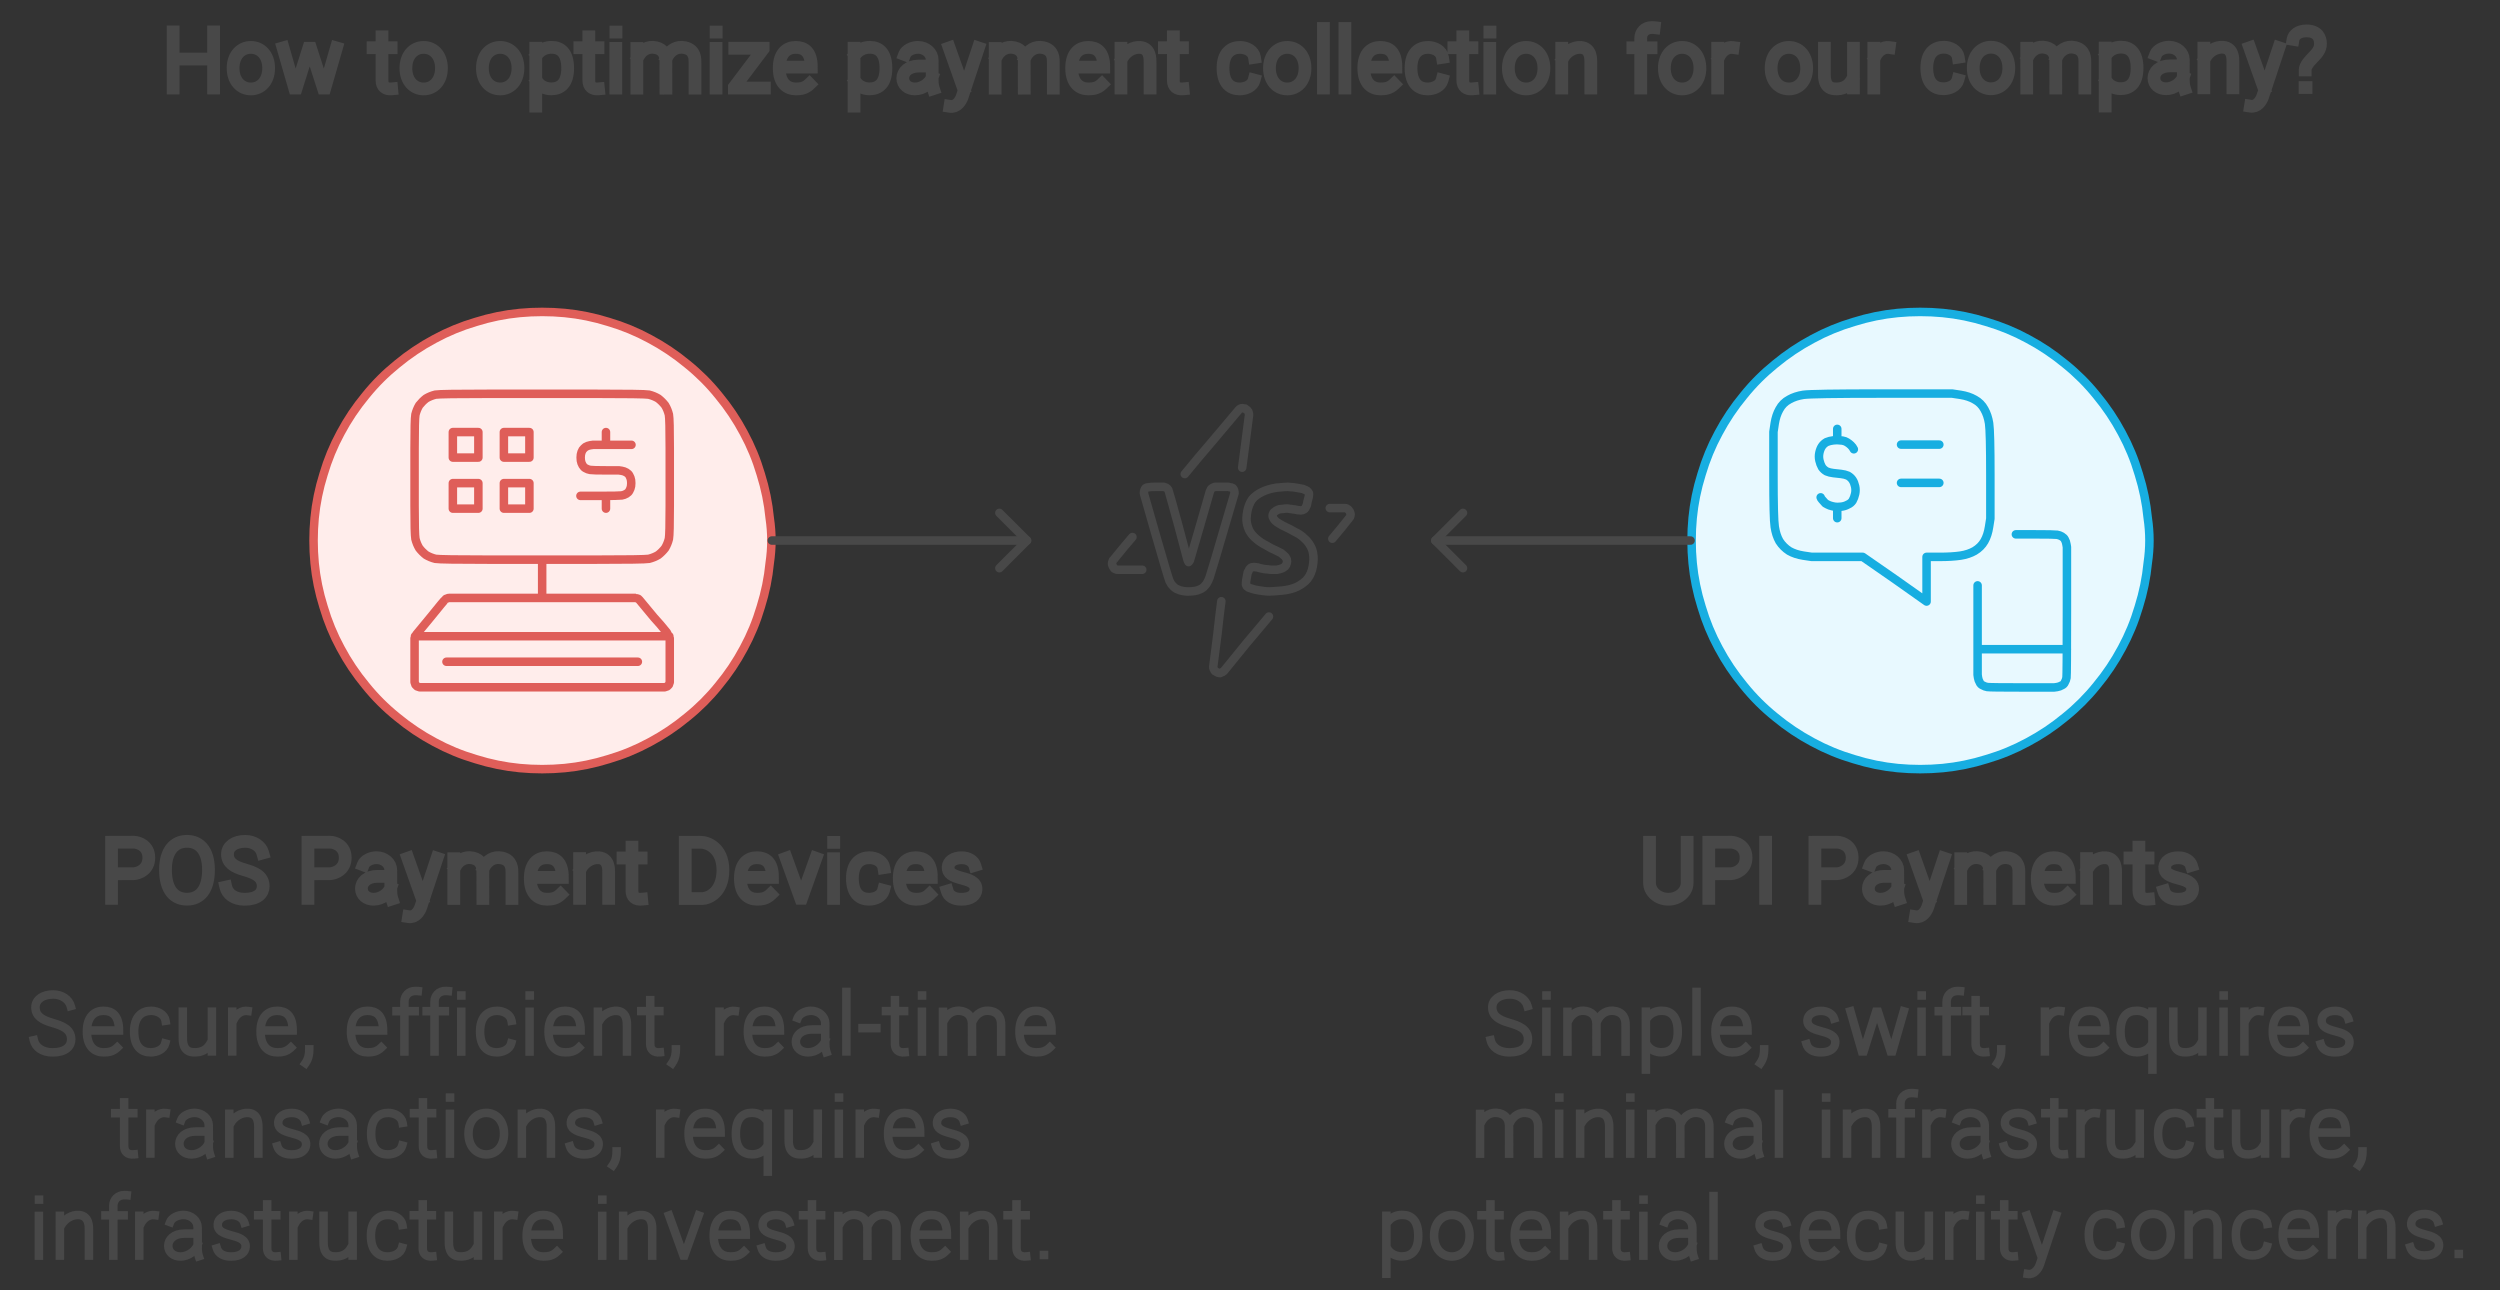
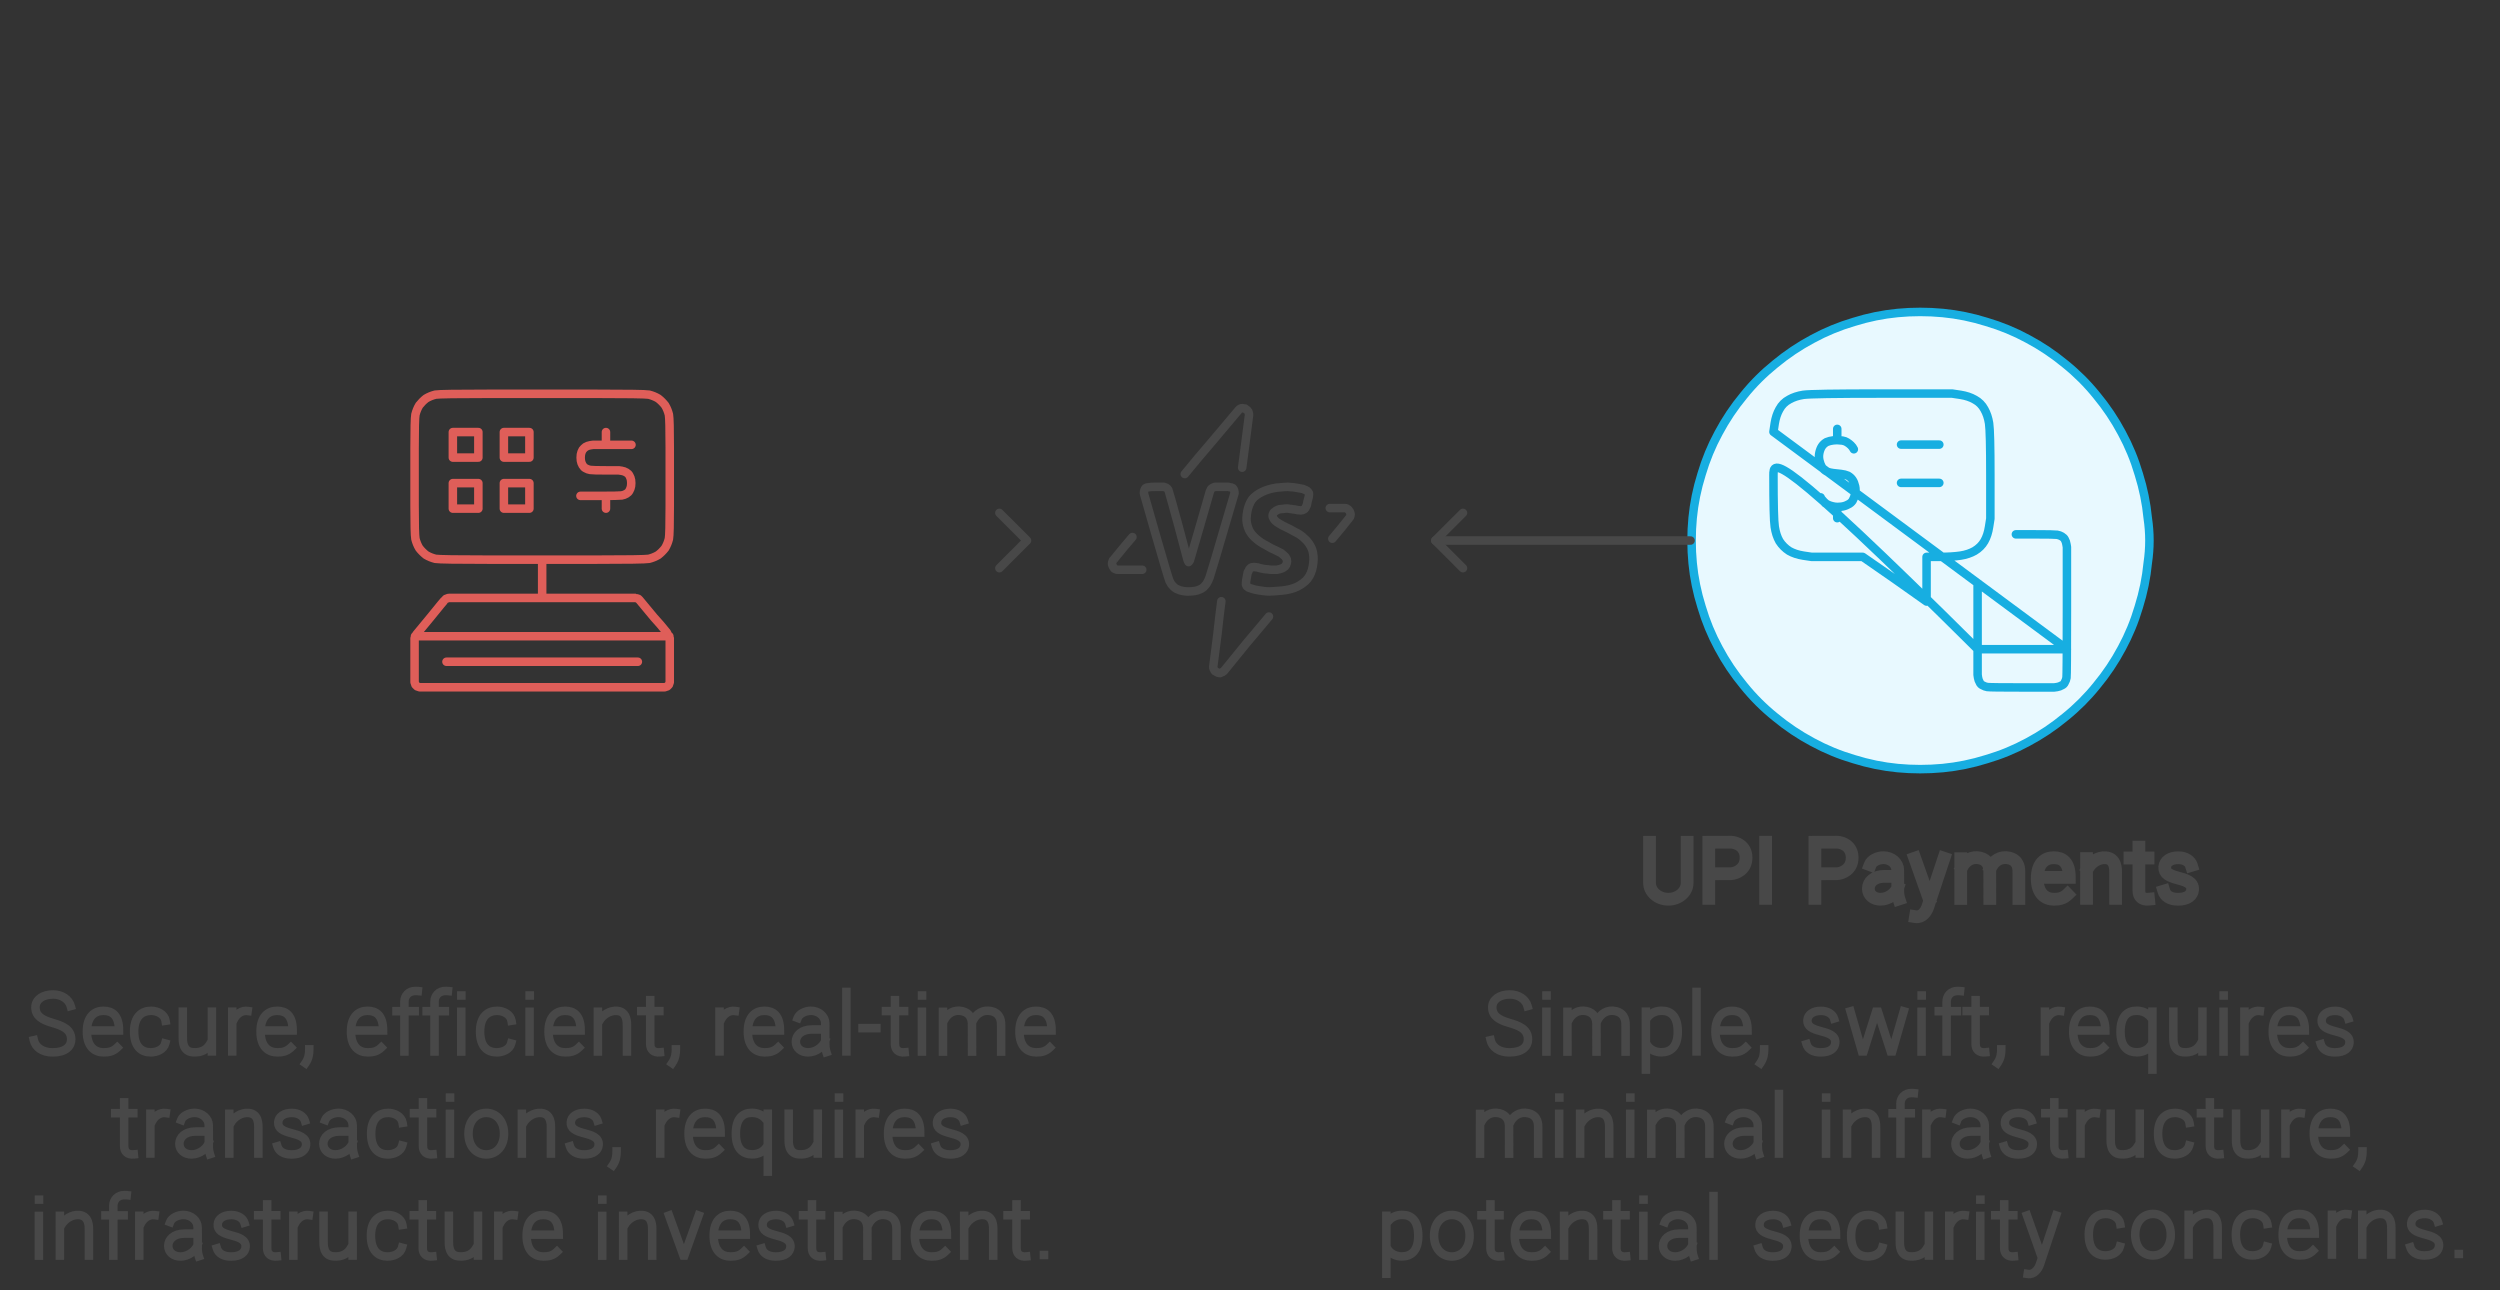
<svg xmlns="http://www.w3.org/2000/svg" width="436" height="225" viewBox="0 0 436 225" fill="none">
  <rect x="0" y="0" width="436" height="225" fill="#333333" stroke="none" />
-   <path fill-rule="evenodd" clip-rule="evenodd" d="M134.533 94.269C134.533 92.983 134.434 91.672 134.236 90.337C133.989 87.766 133.47 85.219 132.679 82.697C131.937 80.175 130.948 77.777 129.712 75.502C128.476 73.178 127.017 71.002 125.335 68.975C123.704 66.947 121.874 65.118 119.846 63.486C117.819 61.805 115.643 60.346 113.319 59.109C111.044 57.873 108.646 56.884 106.124 56.142C103.602 55.351 101.055 54.832 98.484 54.585C95.863 54.338 93.242 54.338 90.621 54.585C88.05 54.832 85.503 55.351 82.981 56.142C80.46 56.884 78.061 57.873 75.786 59.109C73.462 60.346 71.287 61.805 69.259 63.486C67.232 65.118 65.402 66.947 63.77 68.975C62.089 71.002 60.63 73.178 59.394 75.502C58.157 77.777 57.169 80.175 56.427 82.697C55.636 85.219 55.116 87.766 54.869 90.337C54.622 92.958 54.622 95.579 54.869 98.2C55.116 100.771 55.636 103.318 56.427 105.84C57.169 108.362 58.157 110.76 59.394 113.035C60.63 115.359 62.089 117.535 63.77 119.562C65.402 121.59 67.232 123.419 69.259 125.051C71.287 126.733 73.462 128.191 75.786 129.428C78.061 130.664 80.46 131.653 82.981 132.395C85.503 133.186 88.05 133.705 90.621 133.952C93.242 134.2 95.863 134.2 98.484 133.952C101.055 133.705 103.602 133.186 106.124 132.395C108.646 131.653 111.044 130.664 113.319 129.428C115.643 128.191 117.819 126.733 119.846 125.051C121.874 123.419 123.704 121.59 125.335 119.562C127.017 117.535 128.476 115.359 129.712 113.035C130.948 110.76 131.937 108.362 132.679 105.84C133.47 103.318 133.989 100.771 134.236 98.2C134.434 96.865 134.533 95.554 134.533 94.269Z" fill="#FFEDEB" stroke="#DF5E59" stroke-width="1.484" stroke-miterlimit="1.5" stroke-linecap="round" stroke-linejoin="round" />
  <path fill-rule="evenodd" clip-rule="evenodd" d="M374.861 94.269C374.861 92.983 374.762 91.672 374.565 90.337C374.317 87.766 373.798 85.219 373.007 82.697C372.265 80.175 371.276 77.777 370.04 75.502C368.804 73.178 367.345 71.002 365.664 68.975C364.032 66.947 362.202 65.118 360.175 63.486C358.147 61.805 355.971 60.346 353.647 59.109C351.372 57.873 348.974 56.884 346.452 56.142C343.93 55.351 341.384 54.832 338.812 54.585C336.191 54.338 333.57 54.338 330.95 54.585C328.378 54.832 325.832 55.351 323.31 56.142C320.788 56.884 318.389 57.873 316.115 59.109C313.79 60.346 311.615 61.805 309.587 63.486C307.56 65.118 305.73 66.947 304.098 68.975C302.417 71.002 300.958 73.178 299.722 75.502C298.486 77.777 297.497 80.175 296.755 82.697C295.964 85.219 295.444 87.766 295.197 90.337C294.95 92.958 294.95 95.579 295.197 98.2C295.444 100.771 295.964 103.318 296.755 105.84C297.497 108.362 298.486 110.76 299.722 113.035C300.958 115.359 302.417 117.535 304.098 119.562C305.73 121.59 307.56 123.419 309.587 125.051C311.615 126.733 313.79 128.191 316.115 129.428C318.389 130.664 320.788 131.653 323.31 132.395C325.832 133.186 328.378 133.705 330.95 133.952C333.57 134.2 336.191 134.2 338.812 133.952C341.384 133.705 343.93 133.186 346.452 132.395C348.974 131.653 351.372 130.664 353.647 129.428C355.971 128.191 358.147 126.733 360.175 125.051C362.202 123.419 364.032 121.59 365.664 119.562C367.345 117.535 368.804 115.359 370.04 113.035C371.276 110.76 372.265 108.362 373.007 105.84C373.798 103.318 374.317 100.771 374.565 98.2C374.762 96.865 374.861 95.554 374.861 94.269Z" fill="#E8F9FF" stroke="#17AEE1" stroke-width="1.484" stroke-miterlimit="1.5" stroke-linecap="round" stroke-linejoin="round" />
-   <path d="M30.197 5.569V15.353M37.253 5.569V15.353M30.574 10.298H36.897M49.367 8.352L51.381 15.347H51.661L53.843 8.421H54.166L56.396 15.347H56.655L58.671 8.352M68.305 15.5C67.259 15.603 66.623 15.059 66.623 14.062V6.417M68.217 8.317H66.909M65.057 8.317H66.344M93.438 8.415V18.517M93.709 9.416C94.364 8.602 95.24 8.255 96.211 8.255C97.829 8.255 99 9.253 99 11.902C99 14.551 97.751 15.498 96.133 15.498C95.19 15.498 94.236 15.097 93.709 14.308M104.376 15.5C103.33 15.603 102.694 15.059 102.694 14.062V6.417M104.289 8.317H102.981M101.129 8.317H102.415M107.409 5.594H107.427M107.397 8.437V15.365M111.067 8.445L111.067 15.379M116.136 15.379L116.128 10.414C116.081 9.714 115.808 8.641 114.418 8.322C112.979 7.993 111.882 8.767 111.336 9.765M121.206 15.379V10.888C121.206 10.36 121.291 8.735 119.488 8.322C117.983 7.977 116.845 8.84 116.326 9.905M124.885 5.594H124.903M124.873 8.437V15.365M128.142 8.419H133.094V8.535L128.078 15.187V15.353L133.312 15.353M141.173 14.678C140.451 15.373 139.691 15.509 138.811 15.509C137.277 15.509 135.895 14.537 135.895 11.888C135.895 9.238 137.237 8.266 138.771 8.266C140.306 8.266 141.495 9.049 141.495 11.699H136.14M148.943 8.415V18.517M149.215 9.416C149.87 8.602 150.746 8.255 151.717 8.255C153.335 8.255 154.506 9.253 154.506 11.902C154.506 14.551 153.256 15.498 151.638 15.498C150.695 15.498 149.742 15.097 149.215 14.308M157.766 9.506C158.036 8.79 159.087 8.261 160.081 8.261C161.456 8.261 162.57 9.235 162.57 10.436L162.574 11.518V13.457C162.574 14.23 162.556 14.778 162.779 15.465M162.293 11.518H160.269C158.412 11.518 157.448 12.546 157.448 13.654C157.448 14.762 158.366 15.511 159.565 15.511C161.035 15.511 162.241 14.433 162.538 13.576M165.674 18.549C166.827 18.732 167.511 17.656 167.776 16.954L170.632 8.353M165.543 8.353L168.022 15.332M173.56 8.445L173.56 15.379M178.629 15.379L178.621 10.414C178.573 9.714 178.301 8.641 176.911 8.322C175.472 7.993 174.374 8.767 173.828 9.765M183.699 15.379V10.888C183.699 10.36 183.784 8.735 181.981 8.322C180.476 7.977 179.338 8.84 178.818 9.905M192.176 14.678C191.454 15.373 190.693 15.509 189.814 15.509C188.28 15.509 186.898 14.537 186.898 11.888C186.898 9.238 188.24 8.266 189.774 8.266C191.309 8.266 192.498 9.049 192.498 11.699H187.143M195.5 8.419L195.5 15.353M200.57 15.353V10.862C200.57 10.334 200.64 8.427 198.873 8.276C197.569 8.165 196.316 8.999 195.74 10.033M206.315 15.5C205.269 15.603 204.633 15.059 204.633 14.062V6.417M206.228 8.317H204.92M203.068 8.317H204.354M218.719 13.963C218.443 14.998 217.28 15.509 216.191 15.509C214.605 15.509 213.295 14.537 213.295 11.888C213.295 9.238 214.682 8.266 216.267 8.266C217.385 8.266 218.609 8.887 218.782 10.003M230.805 4.966V15.352M234.551 4.966V15.352M243.127 14.678C242.404 15.373 241.644 15.509 240.765 15.509C239.231 15.509 237.848 14.537 237.848 11.888C237.848 9.238 239.191 8.266 240.725 8.266C242.26 8.266 243.449 9.049 243.449 11.699H238.094M251.504 13.963C251.228 14.998 250.066 15.509 248.976 15.509C247.391 15.509 246.081 14.537 246.081 11.888C246.081 9.238 247.467 8.266 249.053 8.266C250.171 8.266 251.395 8.887 251.568 10.003M256.799 15.5C255.753 15.603 255.117 15.059 255.117 14.062V6.417M256.711 8.317H255.403M253.551 8.317H254.838M259.832 5.594H259.849M259.82 8.437V15.365M272.368 8.419L272.368 15.353M277.437 15.353V10.862C277.437 10.334 277.508 8.427 275.741 8.276C274.437 8.165 273.184 8.999 272.608 10.033M288.483 4.819C288.358 4.805 288.149 4.805 288.055 4.805C286.883 4.805 286.143 5.641 286.143 6.673V15.354M287.941 8.333H286.392M284.769 8.333H285.901M302.25 8.292C301.226 8.151 300.3 8.819 299.824 9.783M299.561 8.414V15.349M323.243 15.343L323.243 8.409M318.173 8.409V12.9C318.173 13.428 318.103 15.329 319.87 15.486C321.42 15.624 322.365 15.001 322.886 14.123M329.479 8.292C328.456 8.151 327.53 8.819 327.053 9.783M326.79 8.414V15.349M341.459 13.931C341.183 14.966 340.021 15.477 338.931 15.477C337.346 15.477 336.036 14.505 336.036 11.856C336.036 9.207 337.422 8.234 339.008 8.234C340.126 8.234 341.35 8.855 341.523 9.971M353.459 8.413L353.46 15.347M358.529 15.347L358.521 10.382C358.473 9.682 358.201 8.609 356.811 8.29C355.372 7.961 354.274 8.735 353.728 9.733M363.599 15.347V10.856C363.599 10.328 363.684 8.703 361.881 8.29C360.376 7.945 359.237 8.808 358.718 9.873M367.14 8.383V18.485M367.411 9.384C368.066 8.571 368.942 8.223 369.913 8.223C371.531 8.223 372.702 9.221 372.702 11.87C372.702 14.52 371.453 15.466 369.835 15.466C368.892 15.466 367.938 15.065 367.411 14.276M375.963 9.474C376.233 8.758 377.283 8.229 378.277 8.229C379.652 8.229 380.766 9.203 380.766 10.404L380.771 11.486V13.425C380.771 14.198 380.752 14.746 380.976 15.433M380.489 11.486H378.466C376.609 11.486 375.644 12.514 375.644 13.622C375.644 14.73 376.563 15.479 377.761 15.479C379.232 15.479 380.438 14.402 380.735 13.544M384.353 8.387L384.353 15.321M389.422 15.321V10.83C389.422 10.302 389.493 8.395 387.726 8.244C386.422 8.133 385.169 8.967 384.593 10.001M392.482 18.517C393.635 18.7 394.319 17.624 394.584 16.922L397.44 8.321M392.352 8.321L394.83 15.3M402.022 12.202C402.022 11.978 402.08 11.389 403.095 10.334C404.111 9.279 404.69 8.69 404.69 7.616C404.69 6.598 404.198 5.389 402.248 5.389C400.778 5.389 400.02 6.173 399.908 6.856M401.998 15.273H402.173M46.852 11.888C46.852 14.162 45.464 15.511 43.752 15.511C42.04 15.511 40.652 14.162 40.652 11.888C40.652 9.614 42.04 8.266 43.752 8.266C45.464 8.266 46.852 9.614 46.852 11.888ZM76.989 11.888C76.989 14.162 75.601 15.511 73.889 15.511C72.177 15.511 70.789 14.162 70.789 11.888C70.789 9.614 72.177 8.266 73.889 8.266C75.601 8.266 76.989 9.614 76.989 11.888ZM90.333 11.888C90.333 14.162 88.945 15.511 87.233 15.511C85.521 15.511 84.134 14.162 84.134 11.888C84.134 9.614 85.521 8.266 87.233 8.266C88.945 8.266 90.333 9.614 90.333 11.888ZM227.594 11.888C227.594 14.162 226.206 15.511 224.494 15.511C222.783 15.511 221.395 14.162 221.395 11.888C221.395 9.614 222.783 8.266 224.494 8.266C226.206 8.266 227.594 9.614 227.594 11.888ZM269.258 11.888C269.258 14.162 267.871 15.511 266.159 15.511C264.447 15.511 263.059 14.162 263.059 11.888C263.059 9.614 264.447 8.266 266.159 8.266C267.871 8.266 269.258 9.614 269.258 11.888ZM296.466 11.888C296.466 14.162 295.078 15.511 293.366 15.511C291.654 15.511 290.266 14.162 290.266 11.888C290.266 9.614 291.654 8.266 293.366 8.266C295.078 8.266 296.466 9.614 296.466 11.888ZM315.084 11.888C315.084 14.162 313.696 15.511 311.984 15.511C310.272 15.511 308.884 14.162 308.884 11.888C308.884 9.614 310.272 8.266 311.984 8.266C313.696 8.266 315.084 9.614 315.084 11.888ZM350.335 11.856C350.335 14.13 348.947 15.479 347.235 15.479C345.523 15.479 344.135 14.13 344.135 11.856C344.135 9.583 345.523 8.234 347.235 8.234C348.947 8.234 350.335 9.583 350.335 11.856Z" stroke="#484848" stroke-width="2.225" stroke-linecap="square" />
  <path d="M94.553 104.282C83.773 104.282 78.383 104.282 78.383 104.282C78.383 104.282 78.358 104.282 78.309 104.282C78.21 104.282 78.111 104.307 78.012 104.356C77.963 104.356 77.889 104.381 77.79 104.431C77.74 104.48 77.691 104.53 77.641 104.579C77.543 104.628 76.677 105.667 75.045 107.694C73.413 109.672 72.597 110.661 72.597 110.661C72.597 110.661 72.548 110.785 72.449 111.032C72.35 111.23 72.301 111.329 72.301 111.329C72.301 111.329 72.301 112.565 72.301 115.038C72.301 117.51 72.301 118.746 72.301 118.746C72.301 118.746 72.301 118.821 72.301 118.969C72.35 119.167 72.4 119.315 72.449 119.414C72.548 119.513 72.647 119.612 72.746 119.711C72.845 119.76 72.993 119.81 73.191 119.859C73.339 119.859 80.46 119.859 94.553 119.859C108.647 119.859 115.693 119.859 115.693 119.859C115.693 119.859 115.767 119.859 115.916 119.859C116.114 119.81 116.262 119.76 116.361 119.711C116.46 119.612 116.559 119.513 116.658 119.414C116.707 119.315 116.756 119.167 116.806 118.969C116.806 118.821 116.806 117.51 116.806 115.038C116.806 112.565 116.806 111.329 116.806 111.329C116.806 111.329 116.756 111.23 116.658 111.032C116.46 110.637 116.336 110.389 116.287 110.29C115.495 109.301 114.754 108.436 114.061 107.694C112.38 105.667 111.539 104.653 111.539 104.653C111.539 104.653 111.515 104.628 111.465 104.579C111.416 104.53 111.366 104.48 111.317 104.431C111.218 104.381 111.144 104.356 111.094 104.356C110.996 104.307 110.921 104.282 110.872 104.282C110.773 104.282 105.333 104.282 94.553 104.282ZM94.553 104.282V97.606M116.732 110.958H72.375M77.864 115.409H111.243M105.68 86.48V88.706M105.68 75.354V77.579M101.229 86.48C102.366 86.48 103.479 86.48 104.567 86.48C106.792 86.48 108.078 86.456 108.424 86.406C108.721 86.357 108.993 86.258 109.24 86.109C109.487 85.961 109.66 85.788 109.759 85.59C109.908 85.343 110.006 85.071 110.056 84.774C110.105 84.428 110.105 84.082 110.056 83.736C110.006 83.439 109.908 83.167 109.759 82.92C109.66 82.722 109.487 82.549 109.24 82.401C108.993 82.252 108.721 82.153 108.424 82.104C108.078 82.055 107.905 82.03 107.905 82.03C107.905 82.03 107.163 82.03 105.68 82.03C104.196 82.03 103.281 82.005 102.935 81.956C102.638 81.906 102.366 81.807 102.119 81.659C101.921 81.56 101.748 81.387 101.6 81.14C101.452 80.892 101.353 80.62 101.303 80.324C101.254 79.978 101.254 79.631 101.303 79.285C101.353 78.989 101.452 78.717 101.6 78.469C101.748 78.272 101.921 78.099 102.119 77.95C102.366 77.802 102.638 77.703 102.935 77.653C103.281 77.604 103.454 77.579 103.454 77.579C103.454 77.579 104.567 77.579 106.792 77.579C107.93 77.579 109.042 77.579 110.13 77.579M78.977 75.354V79.805H83.427V75.354H78.977ZM87.878 75.354V79.805H92.328V75.354H87.878ZM78.977 84.255V88.706H83.427V84.255H78.977ZM87.878 84.255V88.706H92.328V84.255H87.878ZM94.553 68.678C97.52 68.678 100.487 68.678 103.454 68.678C109.388 68.678 112.627 68.728 113.171 68.827C113.765 68.975 114.309 69.197 114.803 69.494C115.248 69.84 115.644 70.236 115.99 70.681C116.287 71.175 116.509 71.719 116.658 72.313C116.756 72.857 116.806 74.81 116.806 78.173C116.806 81.486 116.806 84.824 116.806 88.186C116.806 91.499 116.756 93.428 116.658 93.972C116.509 94.565 116.287 95.109 115.99 95.604C115.644 96.049 115.248 96.445 114.803 96.791C114.309 97.087 113.765 97.31 113.171 97.458C112.627 97.557 109.388 97.606 103.454 97.606C97.52 97.606 91.586 97.606 85.652 97.606C79.718 97.606 76.479 97.557 75.935 97.458C75.342 97.31 74.798 97.087 74.303 96.791C73.859 96.445 73.463 96.049 73.117 95.604C72.82 95.109 72.597 94.565 72.449 93.972C72.35 93.428 72.301 91.499 72.301 88.186C72.301 84.824 72.301 81.486 72.301 78.173C72.301 74.81 72.35 72.857 72.449 72.313C72.597 71.719 72.82 71.175 73.117 70.681C73.463 70.236 73.859 69.84 74.303 69.494C74.798 69.197 75.342 68.975 75.935 68.827C76.479 68.728 79.718 68.678 85.652 68.678C88.619 68.678 91.586 68.678 94.553 68.678Z" stroke="#DF5E59" stroke-width="1.484" stroke-miterlimit="1.5" stroke-linecap="round" stroke-linejoin="round" />
  <path d="M213.001 104.856C212.753 106.735 212.531 108.614 212.333 110.493C211.838 114.251 211.591 116.18 211.591 116.279C211.591 116.427 211.616 116.551 211.665 116.65C211.715 116.748 211.764 116.847 211.814 116.946C211.863 117.045 211.962 117.119 212.11 117.169C212.209 117.218 212.259 117.243 212.259 117.243C212.259 117.243 212.308 117.268 212.407 117.317C212.555 117.367 212.679 117.391 212.778 117.391C212.877 117.342 212.976 117.292 213.075 117.243C213.174 117.243 213.272 117.194 213.371 117.095C213.47 116.996 213.52 116.946 213.52 116.946C213.52 116.946 214.805 115.364 217.377 112.199C218.712 110.617 220.022 109.059 221.308 107.526M232.36 93.952C232.855 93.359 233.349 92.765 233.844 92.172C234.783 90.985 235.278 90.367 235.327 90.317C235.426 90.219 235.476 90.12 235.476 90.021C235.525 89.922 235.55 89.823 235.55 89.724C235.55 89.625 235.525 89.526 235.476 89.427C235.426 89.279 235.401 89.205 235.401 89.205C235.401 89.205 235.377 89.18 235.327 89.131C235.278 89.032 235.204 88.933 235.105 88.834C235.055 88.784 234.981 88.735 234.882 88.686C234.783 88.636 234.684 88.611 234.586 88.611C234.487 88.611 234.437 88.611 234.437 88.611C234.437 88.611 234.017 88.611 233.176 88.611C232.731 88.611 232.311 88.611 231.915 88.611M199.204 99.367C198.512 99.367 197.819 99.367 197.127 99.367C195.742 99.367 195.001 99.367 194.902 99.367C194.803 99.367 194.704 99.342 194.605 99.293C194.506 99.243 194.407 99.194 194.308 99.144C194.259 99.095 194.209 99.021 194.16 98.922C194.111 98.823 194.086 98.773 194.086 98.773C194.086 98.773 194.061 98.724 194.012 98.625C193.962 98.526 193.938 98.403 193.938 98.254C193.938 98.155 193.962 98.056 194.012 97.957C194.012 97.908 194.036 97.834 194.086 97.735C194.185 97.636 194.234 97.587 194.234 97.587C194.234 97.587 194.778 96.919 195.866 95.584C196.41 94.941 196.954 94.298 197.498 93.655M206.621 82.677C208.154 80.798 209.712 78.944 211.294 77.114C214.36 73.455 215.943 71.576 216.042 71.477C216.141 71.378 216.24 71.304 216.338 71.254C216.437 71.205 216.536 71.18 216.635 71.18C216.734 71.18 216.858 71.205 217.006 71.254C217.105 71.254 217.154 71.254 217.154 71.254C217.154 71.254 217.204 71.304 217.303 71.403C217.451 71.452 217.55 71.526 217.599 71.625C217.698 71.724 217.748 71.823 217.748 71.922C217.797 72.021 217.822 72.12 217.822 72.219C217.822 72.367 217.822 72.441 217.822 72.441C217.822 72.441 217.624 73.974 217.229 77.04C217.031 78.523 216.833 80.032 216.635 81.565M210.924 100.776C211.665 98.403 212.382 96.004 213.075 93.581C214.509 88.735 215.251 86.213 215.3 86.015C215.3 85.817 215.275 85.644 215.226 85.496C215.176 85.348 215.102 85.224 215.003 85.125C214.855 85.026 214.682 84.977 214.484 84.977C214.286 84.927 214.187 84.903 214.187 84.903C214.187 84.903 213.841 84.903 213.149 84.903C212.457 84.903 212.036 84.903 211.888 84.903C211.74 84.952 211.616 85.001 211.517 85.051C211.418 85.1 211.344 85.15 211.294 85.199C211.196 85.298 211.121 85.422 211.072 85.57C211.023 85.669 210.998 85.719 210.998 85.719C210.998 85.719 210.429 87.697 209.292 91.653C208.154 95.559 207.561 97.587 207.512 97.735C207.462 97.834 207.388 97.933 207.289 98.032C207.24 97.933 207.19 97.834 207.141 97.735C207.091 97.587 207.067 97.512 207.067 97.512C207.067 97.512 206.547 95.559 205.509 91.653C204.421 87.697 203.852 85.669 203.803 85.57C203.753 85.422 203.704 85.323 203.654 85.273C203.556 85.175 203.457 85.1 203.358 85.051C203.259 85.001 203.135 84.952 202.987 84.903C202.888 84.903 202.839 84.903 202.839 84.903C202.839 84.903 202.468 84.903 201.726 84.903C200.984 84.903 200.514 84.927 200.317 84.977C200.119 84.977 199.946 85.026 199.797 85.125C199.698 85.224 199.624 85.348 199.575 85.496C199.525 85.644 199.501 85.817 199.501 86.015C199.55 86.213 199.575 86.312 199.575 86.312C199.575 86.312 200.267 88.735 201.652 93.581C203.036 98.378 203.803 100.949 203.951 101.295C204.099 101.641 204.297 101.938 204.545 102.185C204.742 102.433 205.014 102.63 205.36 102.779C205.657 102.927 205.979 103.026 206.325 103.076C206.72 103.125 206.918 103.15 206.918 103.15C206.918 103.15 207.067 103.15 207.363 103.15C207.61 103.15 207.932 103.125 208.327 103.076C208.674 103.026 208.995 102.927 209.292 102.779C209.638 102.63 209.91 102.433 210.108 102.185C210.355 101.938 210.553 101.641 210.701 101.295C210.849 100.949 210.924 100.776 210.924 100.776ZM222.124 99.367C222.025 99.367 221.902 99.367 221.753 99.367C221.555 99.367 221.333 99.342 221.086 99.293C220.838 99.293 220.591 99.268 220.344 99.218C220.146 99.169 219.924 99.12 219.676 99.07C219.429 98.971 219.207 98.922 219.009 98.922C218.761 98.872 218.564 98.872 218.415 98.922C218.267 98.922 218.143 98.996 218.044 99.144C217.896 99.243 217.797 99.391 217.748 99.589C217.649 99.738 217.599 99.812 217.599 99.812C217.599 99.812 217.55 100.084 217.451 100.628C217.352 101.122 217.303 101.444 217.303 101.592C217.303 101.74 217.303 101.864 217.303 101.963C217.352 102.062 217.402 102.161 217.451 102.26C217.55 102.309 217.649 102.383 217.748 102.482C217.847 102.532 218.069 102.606 218.415 102.705C218.712 102.804 219.033 102.878 219.38 102.927C219.676 102.977 219.998 103.026 220.344 103.076C220.69 103.125 221.036 103.15 221.382 103.15C221.728 103.15 222.445 103.1 223.533 103.001C224.572 102.902 225.462 102.68 226.204 102.334C226.995 101.938 227.613 101.468 228.058 100.924C228.503 100.331 228.8 99.614 228.948 98.773C229.097 97.933 229.121 97.24 229.022 96.696C228.973 96.153 228.8 95.633 228.503 95.139C228.256 94.694 227.91 94.273 227.465 93.878C227.02 93.433 226.476 93.062 225.833 92.765C225.239 92.419 224.72 92.147 224.275 91.949C223.83 91.751 223.459 91.554 223.163 91.356C222.816 91.158 222.569 90.985 222.421 90.837C222.223 90.639 222.099 90.466 222.05 90.317C221.951 90.169 221.926 89.971 221.976 89.724C222.025 89.526 222.124 89.378 222.272 89.279C222.421 89.131 222.619 89.007 222.866 88.908C223.064 88.809 223.336 88.76 223.682 88.76C223.978 88.71 224.226 88.686 224.423 88.686C224.621 88.686 224.794 88.71 224.943 88.76C225.141 88.76 225.338 88.784 225.536 88.834C225.684 88.834 225.858 88.859 226.055 88.908C226.204 88.957 226.377 88.982 226.575 88.982C226.772 89.032 226.945 89.032 227.094 88.982C227.242 88.933 227.391 88.859 227.539 88.76C227.638 88.661 227.712 88.537 227.761 88.389C227.86 88.191 227.91 88.092 227.91 88.092C227.91 88.092 227.959 87.845 228.058 87.35C228.206 86.856 228.281 86.534 228.281 86.386C228.281 86.238 228.281 86.114 228.281 86.015C228.231 85.916 228.157 85.817 228.058 85.719C228.009 85.62 227.91 85.545 227.761 85.496C227.662 85.447 227.489 85.372 227.242 85.273C226.945 85.224 226.673 85.175 226.426 85.125C226.13 85.076 225.833 85.026 225.536 84.977C225.239 84.977 224.943 84.952 224.646 84.903C224.349 84.903 223.682 84.952 222.643 85.051C221.654 85.199 220.814 85.447 220.121 85.793C219.38 86.139 218.786 86.584 218.341 87.128C217.946 87.721 217.674 88.413 217.525 89.205C217.377 90.045 217.352 90.713 217.451 91.207C217.55 91.751 217.723 92.246 217.97 92.691C218.267 93.186 218.663 93.63 219.157 94.026C219.602 94.422 220.171 94.793 220.863 95.139C221.506 95.534 222.025 95.806 222.421 95.955C222.816 96.153 223.163 96.326 223.459 96.474C223.706 96.672 223.929 96.87 224.127 97.067C224.275 97.265 224.374 97.438 224.423 97.587C224.473 97.784 224.473 97.982 224.423 98.18C224.374 98.427 224.275 98.625 224.127 98.773C223.978 98.922 223.781 99.045 223.533 99.144C223.286 99.243 222.989 99.317 222.643 99.367C222.297 99.367 222.124 99.367 222.124 99.367Z" stroke="#484848" stroke-width="1.484" stroke-miterlimit="1.5" stroke-linecap="round" stroke-linejoin="round" />
-   <path d="M317.523 86.737C317.573 86.885 317.647 87.009 317.746 87.108C317.944 87.355 318.142 87.578 318.339 87.775C318.587 87.924 318.834 88.047 319.081 88.146C319.378 88.245 319.675 88.319 319.971 88.369C320.268 88.418 320.639 88.418 321.084 88.369C321.529 88.319 321.925 88.196 322.271 87.998C322.617 87.85 322.889 87.627 323.087 87.33C323.284 86.984 323.433 86.589 323.532 86.144C323.631 85.698 323.631 85.253 323.532 84.808C323.433 84.363 323.284 83.992 323.087 83.696C322.889 83.399 322.617 83.152 322.271 82.954C321.925 82.806 321.529 82.707 321.084 82.657C320.639 82.608 320.194 82.558 319.749 82.509C319.304 82.46 318.908 82.361 318.562 82.212C318.216 82.014 317.944 81.767 317.746 81.471C317.548 81.124 317.4 80.729 317.301 80.284C317.202 79.839 317.202 79.394 317.301 78.948C317.4 78.504 317.548 78.133 317.746 77.836C317.944 77.539 318.216 77.292 318.562 77.094C318.908 76.946 319.304 76.847 319.749 76.797C320.194 76.748 320.565 76.748 320.861 76.797C321.158 76.797 321.455 76.847 321.751 76.946C321.999 77.045 322.246 77.193 322.493 77.391C322.691 77.539 322.889 77.737 323.087 77.984C323.186 78.133 323.26 78.256 323.309 78.355M320.416 88.443V90.371M320.416 74.795V76.723M331.543 77.539H338.218M331.543 84.215H338.218M351.57 93.19C352.707 93.19 353.82 93.19 354.908 93.19C357.133 93.19 358.419 93.215 358.765 93.264C359.062 93.314 359.334 93.413 359.581 93.561C359.828 93.709 360.001 93.882 360.1 94.08C360.248 94.328 360.347 94.624 360.397 94.97C360.446 95.267 360.471 95.415 360.471 95.415C360.471 95.415 360.471 99.124 360.471 106.542C360.471 113.959 360.446 117.841 360.397 118.187C360.347 118.484 360.248 118.756 360.1 119.003C360.001 119.25 359.828 119.423 359.581 119.522C359.334 119.671 359.062 119.77 358.765 119.819C358.419 119.869 358.246 119.893 358.246 119.893C358.246 119.893 356.391 119.893 352.683 119.893C348.974 119.893 346.946 119.869 346.6 119.819C346.303 119.77 346.031 119.671 345.784 119.522C345.537 119.423 345.364 119.25 345.265 119.003C345.117 118.756 345.018 118.484 344.968 118.187C344.919 117.841 344.894 117.668 344.894 117.668C344.894 117.668 344.894 115.072 344.894 109.88C344.894 107.308 344.894 104.712 344.894 102.091M360.471 113.217H344.894M309.29 75.314C309.29 77.836 309.29 80.358 309.29 82.88C309.29 87.924 309.364 90.915 309.513 91.855C309.661 92.844 309.933 93.685 310.328 94.377C310.774 95.069 311.342 95.638 312.035 96.083C312.727 96.479 313.543 96.751 314.482 96.899C315.471 97.047 315.966 97.121 315.966 97.121C315.966 97.121 317.449 97.121 320.416 97.121C323.383 97.121 324.867 97.121 324.867 97.121C324.867 97.121 326.721 98.407 330.43 100.979C334.139 103.599 335.993 104.91 335.993 104.91C335.993 104.91 335.993 103.599 335.993 100.979C335.993 98.407 335.993 97.121 335.993 97.121C335.993 97.121 336.735 97.121 338.218 97.121C339.702 97.121 340.938 97.047 341.927 96.899C342.867 96.751 343.683 96.479 344.375 96.083C345.117 95.638 345.685 95.069 346.081 94.377C346.477 93.685 346.749 92.844 346.897 91.855C347.045 90.915 347.119 90.446 347.119 90.446C347.119 90.446 347.119 87.924 347.119 82.88C347.119 77.836 347.045 74.819 346.897 73.83C346.749 72.891 346.477 72.075 346.081 71.383C345.685 70.641 345.117 70.072 344.375 69.677C343.683 69.281 342.867 69.009 341.927 68.861C340.938 68.712 340.444 68.638 340.444 68.638C340.444 68.638 336.364 68.638 328.205 68.638C320.045 68.638 315.471 68.712 314.482 68.861C313.543 69.009 312.727 69.281 312.035 69.677C311.293 70.072 310.724 70.641 310.328 71.383C309.933 72.075 309.661 72.891 309.513 73.83C309.364 74.819 309.29 75.314 309.29 75.314Z" stroke="#17AEE1" stroke-width="1.484" stroke-miterlimit="1.5" stroke-linecap="round" stroke-linejoin="round" />
-   <path d="M134.607 94.269H179.113" stroke="#484848" stroke-width="1.484" stroke-miterlimit="1.5" stroke-linecap="round" stroke-linejoin="round" />
+   <path d="M317.523 86.737C317.573 86.885 317.647 87.009 317.746 87.108C317.944 87.355 318.142 87.578 318.339 87.775C318.587 87.924 318.834 88.047 319.081 88.146C319.378 88.245 319.675 88.319 319.971 88.369C320.268 88.418 320.639 88.418 321.084 88.369C321.529 88.319 321.925 88.196 322.271 87.998C322.617 87.85 322.889 87.627 323.087 87.33C323.284 86.984 323.433 86.589 323.532 86.144C323.631 85.698 323.631 85.253 323.532 84.808C323.433 84.363 323.284 83.992 323.087 83.696C322.889 83.399 322.617 83.152 322.271 82.954C321.925 82.806 321.529 82.707 321.084 82.657C320.639 82.608 320.194 82.558 319.749 82.509C319.304 82.46 318.908 82.361 318.562 82.212C318.216 82.014 317.944 81.767 317.746 81.471C317.548 81.124 317.4 80.729 317.301 80.284C317.202 79.839 317.202 79.394 317.301 78.948C317.4 78.504 317.548 78.133 317.746 77.836C317.944 77.539 318.216 77.292 318.562 77.094C318.908 76.946 319.304 76.847 319.749 76.797C320.194 76.748 320.565 76.748 320.861 76.797C321.158 76.797 321.455 76.847 321.751 76.946C321.999 77.045 322.246 77.193 322.493 77.391C322.691 77.539 322.889 77.737 323.087 77.984C323.186 78.133 323.26 78.256 323.309 78.355M320.416 88.443V90.371M320.416 74.795V76.723M331.543 77.539H338.218M331.543 84.215H338.218M351.57 93.19C352.707 93.19 353.82 93.19 354.908 93.19C357.133 93.19 358.419 93.215 358.765 93.264C359.062 93.314 359.334 93.413 359.581 93.561C359.828 93.709 360.001 93.882 360.1 94.08C360.248 94.328 360.347 94.624 360.397 94.97C360.446 95.267 360.471 95.415 360.471 95.415C360.471 95.415 360.471 99.124 360.471 106.542C360.471 113.959 360.446 117.841 360.397 118.187C360.347 118.484 360.248 118.756 360.1 119.003C360.001 119.25 359.828 119.423 359.581 119.522C359.334 119.671 359.062 119.77 358.765 119.819C358.419 119.869 358.246 119.893 358.246 119.893C358.246 119.893 356.391 119.893 352.683 119.893C348.974 119.893 346.946 119.869 346.6 119.819C346.303 119.77 346.031 119.671 345.784 119.522C345.537 119.423 345.364 119.25 345.265 119.003C345.117 118.756 345.018 118.484 344.968 118.187C344.919 117.841 344.894 117.668 344.894 117.668C344.894 117.668 344.894 115.072 344.894 109.88C344.894 107.308 344.894 104.712 344.894 102.091M360.471 113.217H344.894C309.29 77.836 309.29 80.358 309.29 82.88C309.29 87.924 309.364 90.915 309.513 91.855C309.661 92.844 309.933 93.685 310.328 94.377C310.774 95.069 311.342 95.638 312.035 96.083C312.727 96.479 313.543 96.751 314.482 96.899C315.471 97.047 315.966 97.121 315.966 97.121C315.966 97.121 317.449 97.121 320.416 97.121C323.383 97.121 324.867 97.121 324.867 97.121C324.867 97.121 326.721 98.407 330.43 100.979C334.139 103.599 335.993 104.91 335.993 104.91C335.993 104.91 335.993 103.599 335.993 100.979C335.993 98.407 335.993 97.121 335.993 97.121C335.993 97.121 336.735 97.121 338.218 97.121C339.702 97.121 340.938 97.047 341.927 96.899C342.867 96.751 343.683 96.479 344.375 96.083C345.117 95.638 345.685 95.069 346.081 94.377C346.477 93.685 346.749 92.844 346.897 91.855C347.045 90.915 347.119 90.446 347.119 90.446C347.119 90.446 347.119 87.924 347.119 82.88C347.119 77.836 347.045 74.819 346.897 73.83C346.749 72.891 346.477 72.075 346.081 71.383C345.685 70.641 345.117 70.072 344.375 69.677C343.683 69.281 342.867 69.009 341.927 68.861C340.938 68.712 340.444 68.638 340.444 68.638C340.444 68.638 336.364 68.638 328.205 68.638C320.045 68.638 315.471 68.712 314.482 68.861C313.543 69.009 312.727 69.281 312.035 69.677C311.293 70.072 310.724 70.641 310.328 71.383C309.933 72.075 309.661 72.891 309.513 73.83C309.364 74.819 309.29 75.314 309.29 75.314Z" stroke="#17AEE1" stroke-width="1.484" stroke-miterlimit="1.5" stroke-linecap="round" stroke-linejoin="round" />
  <path d="M174.291 89.447C175.082 90.239 175.898 91.054 176.739 91.895C178.321 93.477 179.112 94.269 179.112 94.269C179.112 94.269 178.296 95.085 176.665 96.716C175.873 97.508 175.082 98.299 174.291 99.09" stroke="#484848" stroke-width="1.484" stroke-miterlimit="1.5" stroke-linecap="round" stroke-linejoin="round" />
  <path d="M294.826 94.269H250.321" stroke="#484848" stroke-width="1.484" stroke-miterlimit="1.5" stroke-linecap="round" stroke-linejoin="round" />
  <path d="M255.143 89.447C254.351 90.239 253.536 91.054 252.695 91.895C251.112 93.477 250.321 94.269 250.321 94.269C250.321 94.269 251.137 95.085 252.769 96.716C253.56 97.508 254.351 98.299 255.143 99.09" stroke="#484848" stroke-width="1.484" stroke-miterlimit="1.5" stroke-linecap="round" stroke-linejoin="round" />
-   <path d="M19.455 156.673V146.892L23.37 146.88C24.185 146.909 25.954 147.489 25.954 149.583C25.954 151.676 24.185 152.314 23.37 152.371L19.847 152.381M45.821 148.756C45.501 147.596 44.299 146.734 42.75 146.734C40.934 146.734 39.672 147.624 39.672 148.976C39.672 150.437 40.758 151.15 42.616 151.685C44.245 152.159 45.905 152.728 45.905 154.564C45.905 155.798 44.931 156.833 42.664 156.833C40.83 156.833 39.658 155.913 39.387 154.709M53.709 156.673V146.892L57.624 146.88C58.44 146.909 60.208 147.489 60.208 149.583C60.208 151.676 58.44 152.314 57.624 152.371L54.101 152.381M63.349 150.824C63.62 150.108 64.67 149.579 65.664 149.579C67.039 149.579 68.153 150.553 68.153 151.754L68.157 152.835V154.774C68.157 155.548 68.139 156.096 68.363 156.783M67.876 152.835H65.853C63.996 152.835 63.031 153.864 63.031 154.972C63.031 156.08 63.95 156.829 65.148 156.829C66.618 156.829 67.824 155.751 68.121 154.894M71.257 159.867C72.41 160.05 73.094 158.974 73.359 158.272L76.215 149.671M71.126 149.671L73.605 156.65M79.143 149.763L79.143 156.697M84.212 156.697L84.204 151.732C84.156 151.032 83.884 149.959 82.494 149.64C81.055 149.311 79.958 150.084 79.411 151.083M89.282 156.697V152.206C89.282 151.678 89.367 150.053 87.564 149.64C86.059 149.295 84.921 150.158 84.401 151.223M97.759 155.996C97.037 156.691 96.277 156.827 95.397 156.827C93.863 156.827 92.481 155.855 92.481 153.206C92.481 150.556 93.823 149.584 95.357 149.584C96.892 149.584 98.081 150.367 98.081 153.017H92.726M101.083 149.737L101.083 156.671M106.153 156.671V152.18C106.153 151.652 106.224 149.745 104.456 149.594C103.152 149.483 101.899 150.317 101.323 151.351M111.898 156.818C110.853 156.921 110.216 156.377 110.216 155.38V147.735M111.811 149.635H110.503M108.651 149.635H109.937M134.402 155.996C133.679 156.691 132.919 156.827 132.04 156.827C130.505 156.827 129.123 155.855 129.123 153.206C129.123 150.556 130.465 149.584 132 149.584C133.534 149.584 134.724 150.367 134.724 153.017H129.369M142.29 149.671L139.791 156.664L139.642 156.664L137.117 149.671M145.388 146.912H145.405M145.376 149.755V156.683M154.083 155.281C153.808 156.316 152.645 156.827 151.555 156.827C149.97 156.827 148.66 155.855 148.66 153.206C148.66 150.556 150.046 149.584 151.632 149.584C152.75 149.584 153.974 150.205 154.147 151.321M162.106 155.996C161.384 156.691 160.624 156.827 159.744 156.827C158.21 156.827 156.828 155.855 156.828 153.206C156.828 150.556 158.17 149.584 159.704 149.584C161.239 149.584 162.428 150.367 162.428 153.017H157.073M169.999 150.925C169.779 150.2 168.923 149.592 167.729 149.592C166.328 149.592 165.424 150.232 165.356 151.199C165.278 152.308 166.193 152.735 167.625 153.119C168.881 153.458 170.323 153.815 170.209 155.183C170.135 156.065 169.41 156.833 167.662 156.833C166.248 156.833 165.449 156.228 165.201 155.407M28.862 151.709C28.862 155.198 30.38 156.818 32.612 156.818C34.843 156.818 36.361 155.198 36.361 151.709C36.361 148.219 34.717 146.726 32.612 146.726C30.506 146.726 28.862 148.219 28.862 151.709ZM122.481 156.71L119.507 156.712V146.895C120.21 146.895 121.159 146.893 122.197 146.893C123.275 146.866 126.079 147.804 126.079 151.763C126.079 155.722 123.464 156.71 122.481 156.71Z" stroke="#484848" stroke-width="2.225" stroke-linecap="square" />
  <path d="M287.679 146.894V153.964C287.679 155.545 289.147 156.828 290.958 156.828C292.77 156.828 294.238 155.545 294.238 153.964V146.894M298.013 156.673V146.892L301.928 146.88C302.743 146.908 304.512 147.489 304.512 149.582C304.512 151.676 302.743 152.313 301.928 152.371L298.404 152.381M307.925 146.887V156.67M316.519 156.673V146.892L320.435 146.88C321.25 146.908 323.018 147.489 323.018 149.582C323.018 151.676 321.25 152.313 320.435 152.371L316.911 152.381M326.159 150.824C326.43 150.108 327.48 149.579 328.474 149.579C329.849 149.579 330.963 150.553 330.963 151.754L330.968 152.835V154.774C330.968 155.548 330.949 156.096 331.173 156.782M330.686 152.835H328.663C326.806 152.835 325.841 153.864 325.841 154.972C325.841 156.08 326.76 156.829 327.958 156.829C329.428 156.829 330.634 155.751 330.932 154.894M334.067 159.867C335.22 160.049 335.904 158.974 336.169 158.271L339.025 149.671M333.937 149.671L336.415 156.65M341.953 149.762L341.953 156.696M347.022 156.696L347.014 151.732C346.967 151.032 346.694 149.958 345.304 149.64C343.865 149.31 342.768 150.084 342.222 151.083M352.092 156.696V152.206C352.092 151.678 352.177 150.053 350.374 149.64C348.869 149.295 347.731 150.158 347.211 151.222M360.569 155.996C359.847 156.691 359.087 156.827 358.208 156.827C356.673 156.827 355.291 155.855 355.291 153.205C355.291 150.556 356.633 149.584 358.168 149.584C359.702 149.584 360.891 150.367 360.891 153.016H355.536M363.893 149.737L363.894 156.671M368.963 156.671V152.18C368.963 151.652 369.034 149.745 367.266 149.594C365.962 149.482 364.709 150.317 364.133 151.351M374.708 156.818C373.663 156.921 373.026 156.377 373.026 155.379V147.735M374.621 149.635H373.313M371.461 149.635H372.747M382.177 150.925C381.957 150.2 381.101 149.591 379.907 149.591C378.507 149.591 377.602 150.232 377.534 151.199C377.456 152.308 378.371 152.735 379.803 153.118C381.06 153.458 382.501 153.815 382.387 155.183C382.313 156.064 381.588 156.832 379.84 156.832C378.427 156.832 377.628 156.227 377.38 155.407" stroke="#484848" stroke-width="2.225" stroke-linecap="square" />
  <path d="M12.335 175.459C12.015 174.298 10.814 173.437 9.264 173.437C7.448 173.437 6.186 174.326 6.186 175.679C6.186 177.14 7.273 177.853 9.13 178.388C10.76 178.862 12.419 179.431 12.419 181.267C12.419 182.5 11.446 183.535 9.178 183.535C7.344 183.535 6.172 182.615 5.901 181.411M20.436 182.699C19.714 183.393 18.953 183.53 18.074 183.53C16.54 183.53 15.158 182.557 15.158 179.908C15.158 177.259 16.5 176.286 18.034 176.286C19.569 176.286 20.758 177.07 20.758 179.719H15.403M28.814 181.983C28.538 183.018 27.375 183.53 26.285 183.53C24.7 183.53 23.39 182.557 23.39 179.908C23.39 177.259 24.776 176.286 26.362 176.286C27.48 176.286 28.704 176.907 28.877 178.024M36.954 183.364L36.954 176.43M31.884 176.43V180.92C31.884 181.448 31.814 183.35 33.581 183.507C35.132 183.645 36.076 183.021 36.597 182.144M43.191 176.313C42.167 176.172 41.241 176.84 40.765 177.804M40.502 176.434V183.37M50.722 182.699C49.999 183.393 49.239 183.53 48.36 183.53C46.825 183.53 45.443 182.557 45.443 179.908C45.443 177.259 46.785 176.286 48.32 176.286C49.855 176.286 51.044 177.07 51.044 179.719H45.689M53.938 182.996C53.938 183.794 53.833 184.596 53.266 185.417M66.491 182.699C65.769 183.393 65.009 183.53 64.13 183.53C62.595 183.53 61.213 182.557 61.213 179.908C61.213 177.259 62.555 176.286 64.09 176.286C65.624 176.286 66.813 177.07 66.813 179.719H61.458M72.868 172.839C72.743 172.826 72.534 172.825 72.44 172.825C71.268 172.825 70.528 173.661 70.528 174.693V183.374M72.327 176.354H70.778M69.154 176.354H70.286M78.12 172.839C77.995 172.826 77.786 172.825 77.692 172.825C76.52 172.825 75.78 173.661 75.78 174.693V183.374M77.578 176.354H76.029M74.406 176.354H75.538M80.452 173.614H80.469M80.44 176.457V183.386M89.148 181.983C88.872 183.018 87.709 183.53 86.619 183.53C85.034 183.53 83.724 182.557 83.724 179.908C83.724 177.259 85.111 176.286 86.696 176.286C87.814 176.286 89.038 176.907 89.211 178.024M92.372 173.614H92.389M92.36 176.457V183.386M100.946 182.699C100.223 183.393 99.463 183.53 98.584 183.53C97.049 183.53 95.667 182.557 95.667 179.908C95.667 177.259 97.01 176.286 98.544 176.286C100.078 176.286 101.268 177.07 101.268 179.719H95.913M104.27 176.439L104.27 183.373M109.339 183.373V178.883C109.339 178.355 109.41 176.447 107.643 176.296C106.339 176.185 105.086 177.019 104.51 178.054M115.085 183.52C114.039 183.624 113.403 183.08 113.403 182.082V174.438M114.998 176.337H113.689M111.838 176.337H113.124M117.877 182.996C117.877 183.794 117.772 184.596 117.205 185.417M128.173 176.313C127.149 176.172 126.223 176.84 125.747 177.804M125.484 176.434V183.37M135.704 182.699C134.982 183.393 134.222 183.53 133.342 183.53C131.808 183.53 130.426 182.557 130.426 179.908C130.426 177.259 131.768 176.286 133.302 176.286C134.837 176.286 136.026 177.07 136.026 179.719H130.671M139.116 177.527C139.387 176.811 140.437 176.281 141.431 176.281C142.806 176.281 143.92 177.255 143.92 178.457L143.924 179.538V181.477C143.924 182.251 143.906 182.798 144.13 183.485M143.643 179.538H141.62C139.763 179.538 138.798 180.566 138.798 181.675C138.798 182.783 139.717 183.531 140.915 183.531C142.385 183.531 143.591 182.454 143.888 181.597M147.608 172.987V183.372M150.423 179.31H152.837M157.765 183.52C156.72 183.624 156.083 183.08 156.083 182.082V174.438M157.678 176.337H156.37M154.518 176.337H155.804M160.798 173.614H160.816M160.786 176.457V183.386M164.456 176.465L164.456 183.399M169.526 183.399L169.518 178.435C169.47 177.735 169.198 176.661 167.807 176.343C166.369 176.013 165.271 176.787 164.725 177.786M174.596 183.399V178.908C174.596 178.38 174.681 176.756 172.877 176.343C171.372 175.998 170.234 176.861 169.715 177.925M183.072 182.699C182.35 183.393 181.59 183.53 180.711 183.53C179.176 183.53 177.794 182.557 177.794 179.908C177.794 177.259 179.136 176.286 180.671 176.286C182.205 176.286 183.395 177.07 183.395 179.719H178.039M23.337 201.322C22.292 201.426 21.655 200.882 21.655 199.884V192.24M23.25 194.139H21.942M20.09 194.139H21.376M28.912 194.115C27.888 193.974 26.962 194.642 26.486 195.606M26.223 194.236V201.172M31.599 195.329C31.87 194.613 32.92 194.083 33.914 194.083C35.289 194.083 36.403 195.057 36.403 196.259L36.407 197.34V199.279C36.407 200.053 36.389 200.601 36.613 201.287M36.126 197.34H34.103C32.246 197.34 31.281 198.368 31.281 199.477C31.281 200.585 32.2 201.333 33.398 201.333C34.868 201.333 36.074 200.256 36.371 199.399M39.989 194.241L39.99 201.176M45.059 201.176V196.685C45.059 196.157 45.13 194.249 43.362 194.099C42.058 193.987 40.806 194.822 40.23 195.856M53.17 195.43C52.95 194.705 52.094 194.096 50.9 194.096C49.5 194.096 48.595 194.736 48.527 195.704C48.449 196.812 49.364 197.24 50.796 197.623C52.053 197.963 53.494 198.319 53.38 199.688C53.306 200.569 52.581 201.337 50.833 201.337C49.42 201.337 48.62 200.732 48.373 199.912M56.708 195.329C56.978 194.613 58.029 194.083 59.023 194.083C60.397 194.083 61.511 195.057 61.511 196.259L61.516 197.34V199.279C61.516 200.053 61.498 200.601 61.721 201.287M61.234 197.34H59.211C57.354 197.34 56.389 198.368 56.389 199.477C56.389 200.585 57.308 201.333 58.506 201.333C59.977 201.333 61.183 200.256 61.48 199.399M70.151 199.785C69.875 200.82 68.713 201.332 67.623 201.332C66.037 201.332 64.728 200.359 64.728 197.71C64.728 195.061 66.114 194.089 67.7 194.089C68.817 194.089 70.041 194.709 70.215 195.826M75.446 201.322C74.4 201.426 73.764 200.882 73.764 199.884V192.24M75.358 194.139H74.05M72.198 194.139H73.484M78.479 191.416H78.496M78.467 194.26V201.188M91.015 194.241L91.015 201.176M96.084 201.176V196.685C96.084 196.157 96.155 194.249 94.388 194.099C93.084 193.987 91.831 194.822 91.255 195.856M104.195 195.43C103.975 194.705 103.119 194.096 101.925 194.096C100.525 194.096 99.62 194.736 99.552 195.704C99.474 196.812 100.39 197.24 101.821 197.623C103.078 197.963 104.519 198.319 104.405 199.688C104.331 200.569 103.607 201.337 101.858 201.337C100.445 201.337 99.646 200.732 99.398 199.912M107.537 200.798C107.537 201.596 107.432 202.398 106.865 203.219M117.833 194.115C116.809 193.974 115.883 194.642 115.407 195.606M115.144 194.236V201.172M125.364 200.501C124.642 201.195 123.882 201.332 123.002 201.332C121.468 201.332 120.086 200.359 120.086 197.71C120.086 195.061 121.428 194.089 122.962 194.089C124.497 194.089 125.686 194.872 125.686 197.521H120.331M133.896 194.237V204.339M133.584 195.189C132.934 194.411 132.074 194.077 131.123 194.077C129.505 194.077 128.334 195.076 128.334 197.725C128.334 200.374 129.583 201.32 131.201 201.32C132.12 201.32 133.05 200.94 133.584 200.19M142.617 201.166L142.616 194.232M137.547 194.232V198.722C137.547 199.25 137.477 201.152 139.244 201.309C140.794 201.447 141.739 200.823 142.26 199.946M146.312 191.416H146.33M146.3 194.26V201.188M152.629 194.115C151.605 193.974 150.679 194.642 150.203 195.606M149.94 194.236V201.172M160.16 200.501C159.437 201.195 158.677 201.332 157.798 201.332C156.263 201.332 154.881 200.359 154.881 197.71C154.881 195.061 156.224 194.089 157.758 194.089C159.293 194.089 160.482 194.872 160.482 197.521H155.127M168.052 195.43C167.833 194.705 166.977 194.096 165.782 194.096C164.382 194.096 163.477 194.736 163.409 195.704C163.332 196.812 164.247 197.24 165.679 197.623C166.935 197.963 168.377 198.319 168.262 199.688C168.188 200.569 167.464 201.337 165.716 201.337C164.302 201.337 163.503 200.732 163.255 199.912M6.796 209.218H6.814M6.784 212.062V218.99M10.438 212.044L10.438 218.978M15.508 218.978V214.487C15.508 213.959 15.579 212.051 13.811 211.901C12.507 211.789 11.254 212.624 10.678 213.658M22.102 208.443C21.978 208.43 21.769 208.429 21.675 208.429C20.503 208.429 19.763 209.266 19.763 210.297V218.978M21.561 211.958H20.012M18.389 211.958H19.521M26.976 211.917C25.952 211.776 25.026 212.444 24.55 213.408M24.287 212.038V218.974M29.663 213.131C29.934 212.415 30.984 211.886 31.978 211.886C33.353 211.886 34.467 212.859 34.467 214.061L34.471 215.142V217.081C34.471 217.855 34.453 218.403 34.677 219.089M34.19 215.142H32.167C30.31 215.142 29.345 216.17 29.345 217.279C29.345 218.387 30.264 219.136 31.462 219.136C32.932 219.136 34.138 218.058 34.435 217.201M42.622 213.232C42.403 212.507 41.546 211.898 40.352 211.898C38.952 211.898 38.047 212.538 37.979 213.506C37.901 214.614 38.817 215.042 40.249 215.425C41.505 215.765 42.946 216.121 42.832 217.49C42.758 218.371 42.034 219.139 40.286 219.139C38.872 219.139 38.073 218.534 37.825 217.714M48.275 219.124C47.23 219.228 46.593 218.684 46.593 217.686V210.042M48.188 211.941H46.88M45.028 211.941H46.314M53.85 211.917C52.826 211.776 51.9 212.444 51.424 213.408M51.161 212.038V218.974M61.499 218.968L61.498 212.034M56.429 212.034V216.524C56.429 217.052 56.359 218.954 58.126 219.111C59.676 219.249 60.621 218.625 61.142 217.748M70.114 217.587C69.838 218.623 68.675 219.134 67.586 219.134C66 219.134 64.691 218.161 64.691 215.512C64.691 212.863 66.077 211.891 67.663 211.891C68.781 211.891 70.004 212.511 70.177 213.628M75.409 219.124C74.363 219.228 73.727 218.684 73.727 217.686V210.042M75.321 211.941H74.013M72.161 211.941H73.447M83.358 218.968L83.358 212.034M78.288 212.034V216.524C78.288 217.052 78.218 218.954 79.985 219.111C81.536 219.249 82.48 218.625 83.001 217.748M89.595 211.917C88.571 211.776 87.645 212.444 87.169 213.408M86.906 212.038V218.974M97.126 218.303C96.403 218.998 95.643 219.134 94.764 219.134C93.229 219.134 91.847 218.161 91.847 215.512C91.847 212.863 93.189 211.891 94.724 211.891C96.258 211.891 97.448 212.674 97.448 215.323H92.093M105.033 209.218H105.051M105.021 212.062V218.99M108.676 212.044L108.676 218.978M113.745 218.978V214.487C113.745 213.959 113.816 212.051 112.049 211.901C110.745 211.789 109.492 212.624 108.916 213.658M121.852 211.977L119.353 218.971L119.204 218.971L116.678 211.977M129.748 218.303C129.026 218.998 128.265 219.134 127.386 219.134C125.852 219.134 124.47 218.161 124.47 215.512C124.47 212.863 125.812 211.891 127.346 211.891C128.881 211.891 130.07 212.674 130.07 215.323H124.715M137.64 213.232C137.421 212.507 136.565 211.898 135.371 211.898C133.97 211.898 133.066 212.538 132.998 213.506C132.92 214.614 133.835 215.042 135.267 215.425C136.523 215.765 137.965 216.121 137.85 217.49C137.777 218.371 137.052 219.139 135.304 219.139C133.89 219.139 133.091 218.534 132.843 217.714M143.294 219.124C142.248 219.228 141.612 218.684 141.612 217.686V210.042M143.206 211.941H141.898M140.046 211.941H141.333M146.209 212.069L146.209 219.003M151.279 219.003L151.27 214.039C151.223 213.339 150.95 212.265 149.56 211.947C148.122 211.617 147.024 212.391 146.478 213.39M156.348 219.003V214.513C156.348 213.984 156.433 212.36 154.63 211.947C153.125 211.602 151.987 212.465 151.468 213.529M164.825 218.303C164.103 218.998 163.343 219.134 162.464 219.134C160.929 219.134 159.547 218.161 159.547 215.512C159.547 212.863 160.889 211.891 162.424 211.891C163.958 211.891 165.147 212.674 165.147 215.323H159.792M168.149 212.044L168.15 218.978M173.219 218.978V214.487C173.219 213.959 173.29 212.051 171.522 211.901C170.218 211.789 168.965 212.624 168.39 213.658M178.964 219.124C177.919 219.228 177.282 218.684 177.282 217.686V210.042M178.877 211.941H177.569M175.717 211.941H177.003M182.062 218.873H182.079M87.905 197.711C87.905 199.985 86.517 201.333 84.806 201.333C83.094 201.333 81.706 199.985 81.706 197.711C81.706 195.437 83.094 194.089 84.806 194.089C86.517 194.089 87.905 195.437 87.905 197.711Z" stroke="#484848" stroke-width="1.484" stroke-linecap="square" />
  <path d="M266.4 175.459C266.08 174.298 264.879 173.437 263.329 173.437C261.513 173.437 260.251 174.326 260.251 175.679C260.251 177.14 261.338 177.853 263.195 178.388C264.825 178.862 266.484 179.431 266.484 181.267C266.484 182.5 265.511 183.535 263.243 183.535C261.409 183.535 260.237 182.615 259.966 181.411M269.703 173.614H269.72M269.691 176.457V183.386M273.36 176.465L273.361 183.399M278.43 183.399L278.422 178.435C278.374 177.735 278.102 176.661 276.712 176.343C275.273 176.013 274.175 176.787 273.629 177.786M283.5 183.399V178.908C283.5 178.38 283.585 176.756 281.782 176.343C280.277 175.998 279.138 176.861 278.619 177.925M287.041 176.435V186.537M287.312 177.437C287.967 176.623 288.843 176.275 289.814 176.275C291.432 176.275 292.603 177.273 292.603 179.923C292.603 182.572 291.354 183.518 289.736 183.518C288.793 183.518 287.839 183.117 287.312 182.329M295.877 172.987V183.372M304.453 182.699C303.731 183.393 302.971 183.53 302.091 183.53C300.557 183.53 299.175 182.557 299.175 179.908C299.175 177.259 300.517 176.286 302.051 176.286C303.586 176.286 304.775 177.07 304.775 179.719H299.42M307.669 182.996C307.669 183.794 307.564 184.596 306.997 185.417M319.859 177.628C319.64 176.903 318.784 176.294 317.59 176.294C316.189 176.294 315.285 176.934 315.217 177.902C315.139 179.01 316.054 179.438 317.486 179.821C318.742 180.161 320.184 180.517 320.069 181.886C319.996 182.767 319.271 183.535 317.523 183.535C316.109 183.535 315.31 182.93 315.062 182.11M322.715 176.373L324.729 183.367H325.01L327.192 176.441H327.514L329.744 183.367H330.004L332.019 176.373M335.133 173.614H335.15M335.12 176.457V183.386M341.827 172.839C341.703 172.826 341.494 172.825 341.4 172.825C340.228 172.825 339.488 173.661 339.488 174.693V183.374M341.286 176.354H339.737M338.114 176.354H339.246M346.23 183.52C345.184 183.624 344.548 183.08 344.548 182.082V174.438M346.143 176.337H344.834M342.983 176.337H344.269M349.022 182.996C349.022 183.794 348.917 184.596 348.35 185.417M359.318 176.313C358.294 176.172 357.368 176.84 356.892 177.804M356.629 176.434V183.37M366.849 182.699C366.127 183.393 365.367 183.53 364.487 183.53C362.953 183.53 361.571 182.557 361.571 179.908C361.571 177.259 362.913 176.286 364.447 176.286C365.982 176.286 367.171 177.07 367.171 179.719H361.816M375.381 176.435V186.537M375.069 177.387C374.419 176.609 373.559 176.275 372.608 176.275C370.99 176.275 369.819 177.273 369.819 179.923C369.819 182.572 371.068 183.518 372.686 183.518C373.605 183.518 374.535 183.138 375.069 182.388M384.102 183.364L384.101 176.43M379.032 176.43V180.92C379.032 181.448 378.962 183.35 380.729 183.507C382.279 183.645 383.224 183.021 383.745 182.144M387.797 173.614H387.815M387.785 176.457V183.386M394.114 176.313C393.09 176.172 392.164 176.84 391.688 177.804M391.425 176.434V183.37M401.645 182.699C400.922 183.393 400.162 183.53 399.283 183.53C397.748 183.53 396.366 182.557 396.366 179.908C396.366 177.259 397.709 176.286 399.243 176.286C400.778 176.286 401.967 177.07 401.967 179.719H396.612M409.537 177.628C409.318 176.903 408.462 176.294 407.267 176.294C405.867 176.294 404.962 176.934 404.894 177.902C404.817 179.01 405.732 179.438 407.164 179.821C408.42 180.161 409.862 180.517 409.747 181.886C409.674 182.767 408.949 183.535 407.201 183.535C405.787 183.535 404.988 182.93 404.74 182.11M258.117 194.267L258.118 201.201M263.187 201.201L263.179 196.237C263.131 195.537 262.859 194.463 261.469 194.145C260.03 193.815 258.932 194.589 258.386 195.588M268.257 201.201V196.71C268.257 196.182 268.342 194.558 266.539 194.145C265.034 193.8 263.895 194.663 263.376 195.727M271.935 191.416H271.953M271.923 194.26V201.188M275.578 194.241L275.578 201.176M280.647 201.176V196.685C280.647 196.157 280.718 194.249 278.95 194.099C277.646 193.987 276.394 194.822 275.818 195.856M284.323 191.416H284.34M284.31 194.26V201.188M287.98 194.267L287.98 201.201M293.05 201.201L293.042 196.237C292.994 195.537 292.722 194.463 291.332 194.145C289.893 193.815 288.795 194.589 288.249 195.588M298.12 201.201V196.71C298.12 196.182 298.205 194.558 296.402 194.145C294.896 193.8 293.758 194.663 293.239 195.727M301.753 195.329C302.023 194.613 303.074 194.083 304.068 194.083C305.443 194.083 306.557 195.057 306.557 196.259L306.561 197.34V199.279C306.561 200.053 306.543 200.601 306.766 201.287M306.28 197.34H304.256C302.399 197.34 301.435 198.368 301.435 199.477C301.435 200.585 302.353 201.333 303.552 201.333C305.022 201.333 306.228 200.256 306.525 199.399M310.245 190.789V201.174M318.473 191.416H318.491M318.461 194.26V201.188M322.115 194.241L322.115 201.176M327.185 201.176V196.685C327.185 196.157 327.256 194.249 325.488 194.099C324.184 193.987 322.931 194.822 322.355 195.856M333.779 190.641C333.655 190.628 333.446 190.627 333.352 190.627C332.18 190.627 331.44 191.464 331.44 192.495V201.176M333.238 194.156H331.689M330.066 194.156H331.198M338.653 194.115C337.629 193.974 336.703 194.642 336.227 195.606M335.964 194.236V201.172M341.34 195.329C341.611 194.613 342.661 194.083 343.655 194.083C345.03 194.083 346.144 195.057 346.144 196.259L346.148 197.34V199.279C346.148 200.053 346.13 200.601 346.354 201.287M345.867 197.34H343.844C341.987 197.34 341.022 198.368 341.022 199.477C341.022 200.585 341.941 201.333 343.139 201.333C344.609 201.333 345.815 200.256 346.112 199.399M354.299 195.43C354.08 194.705 353.223 194.096 352.029 194.096C350.629 194.096 349.724 194.736 349.656 195.704C349.578 196.812 350.494 197.24 351.926 197.623C353.182 197.963 354.623 198.319 354.509 199.688C354.435 200.569 353.711 201.337 351.963 201.337C350.549 201.337 349.75 200.732 349.502 199.912M359.952 201.322C358.907 201.426 358.27 200.882 358.27 199.884V192.24M359.865 194.139H358.557M356.705 194.139H357.991M365.527 194.115C364.503 193.974 363.577 194.642 363.101 195.606M362.838 194.236V201.172M373.176 201.166L373.175 194.232M368.106 194.232V198.722C368.106 199.25 368.036 201.152 369.803 201.309C371.353 201.447 372.298 200.823 372.819 199.946M381.791 199.785C381.515 200.82 380.353 201.332 379.263 201.332C377.677 201.332 376.368 200.359 376.368 197.71C376.368 195.061 377.754 194.089 379.34 194.089C380.457 194.089 381.681 194.709 381.854 195.826M387.085 201.322C386.04 201.426 385.404 200.882 385.404 199.884V192.24M386.998 194.139H385.69M383.838 194.139H385.124M395.035 201.166L395.035 194.232M389.966 194.232V198.722C389.966 199.25 389.895 201.152 391.662 201.309C393.213 201.447 394.157 200.823 394.678 199.946M401.272 194.115C400.248 193.974 399.322 194.642 398.846 195.606M398.583 194.236V201.172M408.803 200.501C408.08 201.195 407.32 201.332 406.441 201.332C404.906 201.332 403.524 200.359 403.524 197.71C403.524 195.061 404.866 194.089 406.401 194.089C407.935 194.089 409.125 194.872 409.125 197.521H403.77M412.019 200.798C412.019 201.596 411.914 202.398 411.347 203.219M241.782 212.039V222.142M242.054 213.041C242.709 212.227 243.585 211.879 244.556 211.879C246.174 211.879 247.345 212.878 247.345 215.527C247.345 218.176 246.095 219.122 244.477 219.122C243.534 219.122 242.581 218.722 242.054 217.933M261.614 219.124C260.568 219.228 259.932 218.684 259.932 217.686V210.042M261.527 211.941H260.219M258.367 211.941H259.653M269.446 218.303C268.723 218.998 267.963 219.134 267.084 219.134C265.549 219.134 264.167 218.161 264.167 215.512C264.167 212.863 265.509 211.891 267.044 211.891C268.578 211.891 269.768 212.674 269.768 215.323H264.413M272.77 212.044L272.77 218.978M277.839 218.978V214.487C277.839 213.959 277.91 212.051 276.143 211.901C274.839 211.789 273.586 212.624 273.01 213.658M283.585 219.124C282.539 219.228 281.903 218.684 281.903 217.686V210.042M283.497 211.941H282.189M280.337 211.941H281.624M286.618 209.218H286.636M286.606 212.062V218.99M290.348 213.131C290.618 212.415 291.669 211.886 292.663 211.886C294.038 211.886 295.152 212.859 295.152 214.061L295.156 215.142V217.081C295.156 217.855 295.138 218.403 295.362 219.089M294.875 215.142H292.851C290.995 215.142 290.03 216.17 290.03 217.279C290.03 218.387 290.948 219.136 292.147 219.136C293.617 219.136 294.823 218.058 295.12 217.201M298.84 208.591V218.976M311.503 213.232C311.284 212.507 310.428 211.898 309.233 211.898C307.833 211.898 306.928 212.538 306.86 213.506C306.782 214.614 307.698 215.042 309.13 215.425C310.386 215.765 311.828 216.121 311.713 217.49C311.639 218.371 310.915 219.139 309.167 219.139C307.753 219.139 306.954 218.534 306.706 217.714M319.885 218.303C319.162 218.998 318.402 219.134 317.523 219.134C315.988 219.134 314.606 218.161 314.606 215.512C314.606 212.863 315.948 211.891 317.483 211.891C319.018 211.891 320.207 212.674 320.207 215.323H314.852M328.262 217.587C327.986 218.623 326.824 219.134 325.734 219.134C324.148 219.134 322.839 218.161 322.839 215.512C322.839 212.863 324.225 211.891 325.811 211.891C326.928 211.891 328.152 212.511 328.325 213.628M336.403 218.968L336.403 212.034M331.333 212.034V216.524C331.333 217.052 331.263 218.954 333.03 219.111C334.58 219.249 335.525 218.625 336.046 217.748M342.64 211.917C341.616 211.776 340.69 212.444 340.214 213.408M339.95 212.038V218.974M345.372 209.218H345.39M345.36 212.062V218.99M351.218 219.124C350.172 219.228 349.536 218.684 349.536 217.686V210.042M351.13 211.941H349.822M347.97 211.941H349.257M353.635 222.174C354.788 222.356 355.472 221.281 355.737 220.578L358.593 211.978M353.505 211.977L355.983 218.957M369.707 217.405C369.431 218.44 368.268 218.951 367.178 218.951C365.593 218.951 364.283 217.979 364.283 215.33C364.283 212.681 365.67 211.708 367.255 211.708C368.373 211.708 369.597 212.329 369.77 213.445M381.691 211.861L381.691 218.795M386.761 218.795V214.305C386.761 213.776 386.832 211.869 385.064 211.718C383.76 211.607 382.507 212.441 381.931 213.476M395.356 217.405C395.08 218.44 393.918 218.951 392.828 218.951C391.243 218.951 389.933 217.979 389.933 215.33C389.933 212.681 391.319 211.708 392.905 211.708C394.023 211.708 395.247 212.329 395.42 213.445M403.379 218.12C402.657 218.815 401.897 218.951 401.017 218.951C399.483 218.951 398.101 217.979 398.101 215.33C398.101 212.681 399.443 211.708 400.977 211.708C402.512 211.708 403.701 212.492 403.701 215.141H398.346M409.378 211.735C408.354 211.594 407.428 212.261 406.952 213.226M406.689 211.856V218.791M411.977 211.861L411.977 218.795M417.046 218.795V214.305C417.046 213.776 417.117 211.869 415.35 211.718C414.046 211.607 412.793 212.441 412.217 213.476M425.157 213.049C424.938 212.324 424.081 211.716 422.887 211.716C421.487 211.716 420.582 212.356 420.514 213.323C420.436 214.432 421.352 214.859 422.784 215.243C424.04 215.583 425.481 215.939 425.367 217.307C425.293 218.189 424.569 218.957 422.821 218.957C421.407 218.957 420.608 218.352 420.36 217.532M428.804 218.691H428.822M256.301 215.513C256.301 217.787 254.914 219.135 253.202 219.135C251.49 219.135 250.102 217.787 250.102 215.513C250.102 213.239 251.49 211.891 253.202 211.891C254.914 211.891 256.301 213.239 256.301 215.513ZM378.582 215.33C378.582 217.604 377.194 218.953 375.482 218.953C373.77 218.953 372.382 217.604 372.382 215.33C372.382 213.057 373.77 211.708 375.482 211.708C377.194 211.708 378.582 213.057 378.582 215.33Z" stroke="#484848" stroke-width="1.484" stroke-linecap="square" />
</svg>